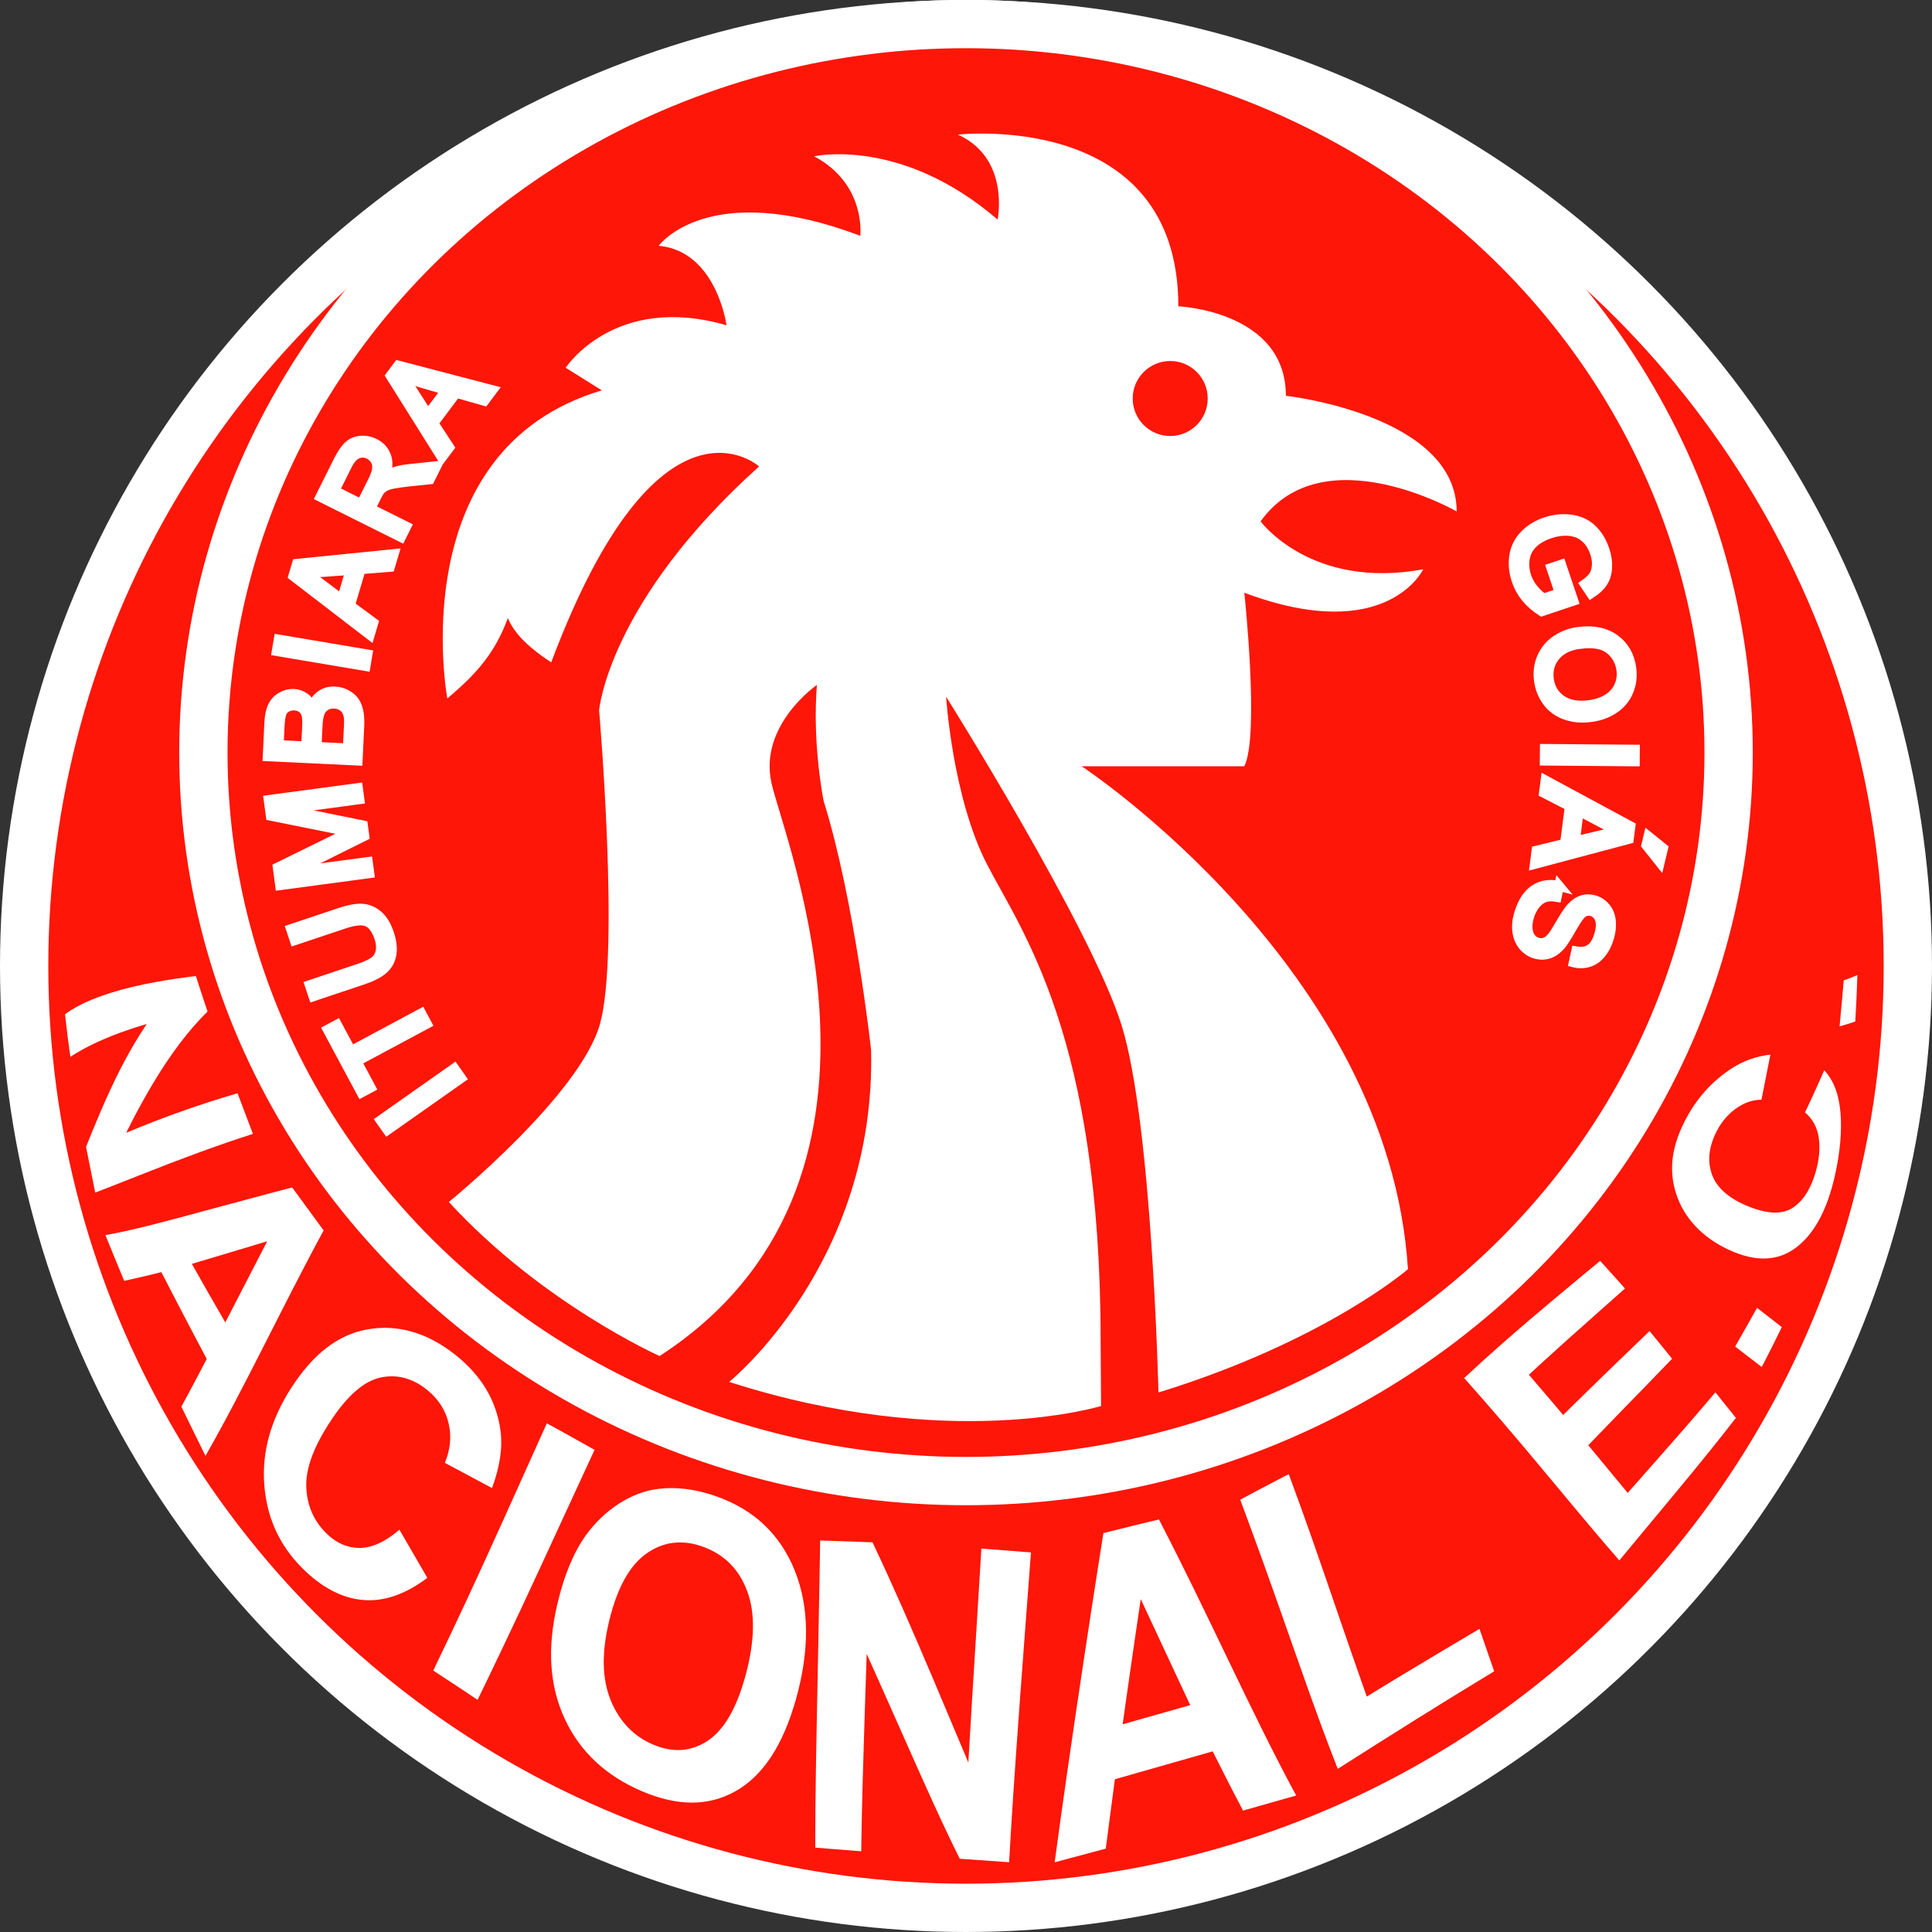
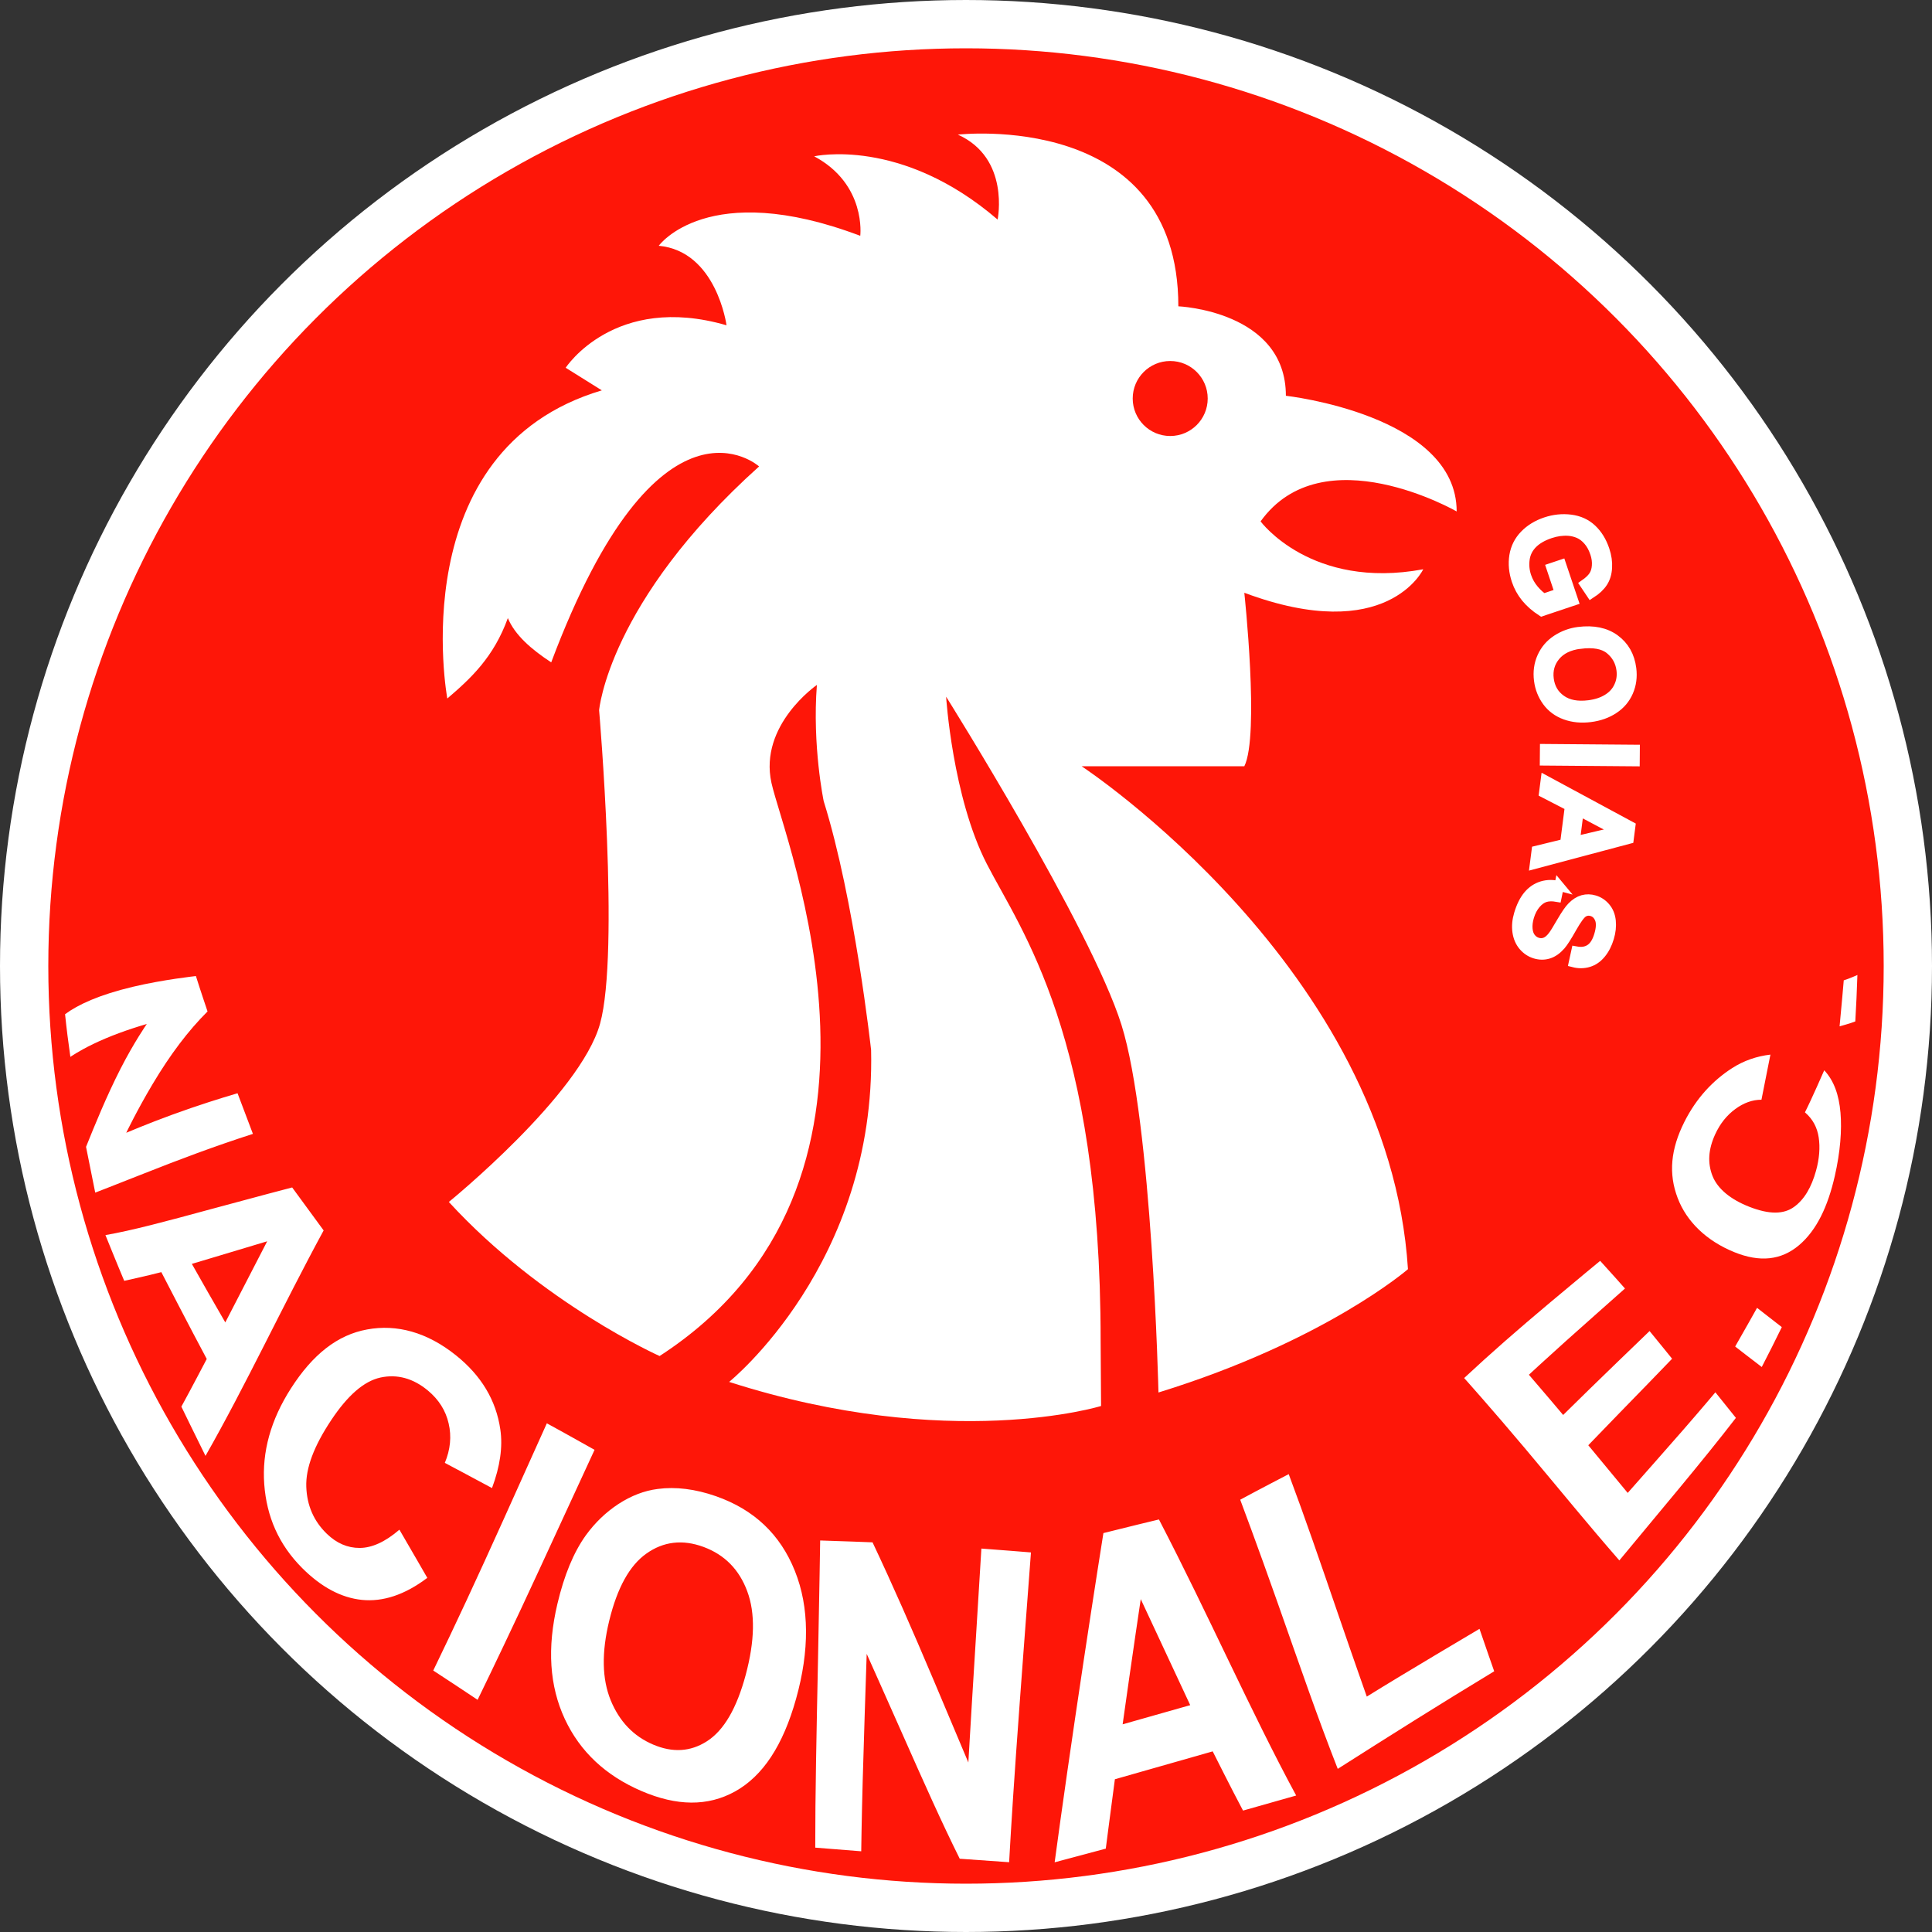
<svg xmlns="http://www.w3.org/2000/svg" xmlns:ns1="http://sodipodi.sourceforge.net/DTD/sodipodi-0.dtd" xmlns:ns2="http://www.inkscape.org/namespaces/inkscape" width="200mm" height="200mm" viewBox="0 0 200 200" version="1.1" id="svg1" xml:space="preserve" ns1:docname="Nacional EC Itumbiara (Invertido).svg" ns2:version="1.4 (86a8ad7, 2024-10-11)">
  <rect x="0" y="0" width="200" height="200" fill="#333333" stroke="none" />
  <ns1:namedview id="namedview1" pagecolor="#ffffff" bordercolor="#000000" borderopacity="0.25" ns2:showpageshadow="2" ns2:pageopacity="0.0" ns2:pagecheckerboard="0" ns2:deskcolor="#d1d1d1" ns2:document-units="mm" showguides="true" ns2:zoom="1.0914063" ns2:cx="449.87831" ns2:cy="230.43665" ns2:window-width="1920" ns2:window-height="1106" ns2:window-x="-11" ns2:window-y="-11" ns2:window-maximized="1" ns2:current-layer="layer1">
    <ns1:guide position="186.675,99.009" orientation="0,-1" id="guide7" ns2:locked="false" />
  </ns1:namedview>
  <defs id="defs1">
    <ns2:path-effect effect="lattice2" gridpoint0="6.588,100.785" gridpoint1="192.282,100.732" gridpoint2="8.285,191.188" gridpoint3="191.327,191.188" gridpoint4="19.954,100.486" gridpoint5="181.324,108.542" gridpoint6="54.046,191.188" gridpoint7="145.567,192.521" gridpoint8x9="99.806,101.027" gridpoint10x11="99.763,192.081" gridpoint12="8.285,123.567" gridpoint13="191.085,123.446" gridpoint14="8.285,168.648" gridpoint15="185.873,164.042" gridpoint16="51.5,111.81" gridpoint17="144.536,124.052" gridpoint18="54.046,168.648" gridpoint19="145.567,173.375" gridpoint20x21="98.837,115.689" gridpoint22x23="102.109,165.86" gridpoint24x26="10.346,143.805" gridpoint25x27="191.327,146.108" gridpoint28x30="54.894,158.753" gridpoint29x31="146.658,146.289" gridpoint32x33x34x35="99.356,136.706" id="path-effect1" is_visible="true" lpeversion="1" horizontal_mirror="false" vertical_mirror="false" perimetral="false" live_update="true" />
    <rect x="158.392" y="-176.777" width="593.97" height="152.735" id="rect4" />
  </defs>
  <g ns2:label="Camada 1" ns2:groupmode="layer" id="layer1">
    <circle style="opacity:1;fill:#fe1608;fill-opacity:1;stroke:#ffffff;stroke-width:5;stroke-dasharray:none;stroke-opacity:1" id="path1" cx="100" cy="100" r="97.5" />
-     <ellipse style="opacity:1;fill:#fe1608;fill-opacity:1;stroke:#ffffff;stroke-width:5;stroke-dasharray:none;stroke-opacity:1" id="path1-4" cx="100" cy="77.905" rx="78.947" ry="75.416" />
    <path style="fill:#ffffff;fill-opacity:1;stroke:none;stroke-width:5;stroke-dasharray:none;stroke-opacity:1" d="m 68.284,140.377 c 0,0 -12.186,-5.44 -21.82,-15.951 0,0 13.592,-11.051 15.65,-18.441 2.058,-7.39 -0.094,-32.46 -0.094,-32.46 0,0 0.951,-11.216 16.561,-25.239 0,0 -10.387,-9.372 -21.519,20.282 -2.089,-1.366 -3.768,-2.845 -4.49,-4.584 -1.457,4.039 -3.83,6.246 -6.267,8.325 0,0 -4.771,-25.725 15.996,-31.899 l -3.742,-2.339 c 0,0 5.051,-7.764 16.651,-4.397 0,0 -1.029,-7.671 -7.016,-8.232 0,0 5.051,-7.016 20.86,-1.029 0,0 0.655,-5.332 -4.771,-8.232 0,0 8.98,-2.058 18.99,6.548 0,0 1.31,-6.361 -4.116,-8.793 0,0 22.825,-2.619 22.825,17.773 0,0 11.132,0.468 11.132,9.261 0,0 17.68,1.964 17.68,11.974 0,0 -13.845,-7.951 -20.299,1.029 0,0 5.238,7.109 16.838,4.958 0,0 -3.742,7.951 -18.522,2.432 0,0 1.59,14.78 0,17.961 h -16.838 c 0,0 31.814,20.909 33.778,52.06 0,0 -8.552,7.435 -25.827,12.767 0,0 -0.655,-27.97 -3.835,-38.073 -3.181,-10.103 -18.148,-33.957 -18.148,-33.957 0,0 0.655,10.383 4.209,17.306 3.555,6.922 11.787,17.773 11.787,49.391 l 0.045,6.73 c 0,0 -15.648,4.836 -38.503,-2.493 0,0 15.209,-12.231 14.697,-34.358 0,0 -1.699,-15.509 -4.907,-25.758 0,0 -1.194,-5.712 -0.705,-12.034 0,0 -6.014,4.143 -4.705,10.13 1.31,5.987 16.016,41.441 -11.576,59.341 z" id="path2" ns1:nodetypes="ccscccccccccccccccccccccccscsccccccscc" />
    <circle style="fill:#fe1608;fill-opacity:1;stroke:none;stroke-width:5;stroke-dasharray:none;stroke-opacity:1" id="path3" cx="121.14" cy="41.253" r="3.882" />
    <path d="m 6.736,104.991 c 1.334,-0.992 3.529,-2.008 7.009,-2.836 3.175,-0.755 6.537,-1.113 6.537,-1.113 0.36,1.173 1.203,3.663 1.203,3.663 -1.999,1.991 -3.851,4.44 -5.681,7.51 -1.646,2.762 -2.734,5.05 -2.734,5.05 1.722,-0.725 3.971,-1.622 6.704,-2.561 2.518,-0.865 4.816,-1.532 4.816,-1.532 0.508,1.346 1.592,4.206 1.592,4.206 -4.083,1.321 -7.561,2.632 -11.26,4.096 -3.175,1.257 -5.064,1.986 -5.064,1.986 -0.326,-1.594 -0.951,-4.738 -0.951,-4.738 0.891,-2.216 2.127,-5.258 3.572,-8.088 1.376,-2.696 2.717,-4.632 2.717,-4.632 -1.961,0.574 -3.862,1.261 -5.543,2.072 -1.52,0.733 -2.367,1.335 -2.367,1.335 -0.21,-1.452 -0.396,-2.922 -0.55,-4.416 z m 14.537,45.723 c -0.849,-1.703 -2.498,-5.1 -2.498,-5.1 0.889,-1.609 2.628,-4.935 2.628,-4.935 -1.627,-3.029 -4.702,-8.988 -4.702,-8.988 -1.359,0.358 -3.842,0.901 -3.842,0.901 -0.678,-1.598 -1.944,-4.735 -1.944,-4.735 2.774,-0.484 6.118,-1.379 10.949,-2.694 4.298,-1.17 8.381,-2.238 8.381,-2.238 1.074,1.464 3.258,4.449 3.258,4.449 -4.221,7.767 -8.045,16.001 -12.231,23.34 z m 2.05,-13.818 c 1.428,-2.771 4.336,-8.398 4.336,-8.398 -2.789,0.845 -7.798,2.338 -7.798,2.338 1.124,1.998 2.285,4.027 3.462,6.06 z m 18.023,21.455 c 0.965,1.647 2.888,4.988 2.888,4.988 -2.337,1.767 -4.599,2.499 -6.769,2.281 -2.153,-0.219 -4.224,-1.334 -6.188,-3.301 -2.43,-2.436 -3.675,-5.325 -3.923,-8.677 -0.24,-3.343 0.667,-6.647 2.766,-9.92 2.242,-3.496 4.802,-5.54 7.892,-6.098 3.069,-0.563 6.196,0.284 9.179,2.67 2.62,2.096 4.164,4.646 4.603,7.686 0.265,1.797 -0.027,3.828 -0.862,6.064 -1.637,-0.888 -4.884,-2.608 -4.884,-2.608 0.575,-1.373 0.71,-2.739 0.395,-4.083 -0.305,-1.337 -1.022,-2.468 -2.141,-3.4 -1.543,-1.285 -3.199,-1.722 -4.921,-1.35 -1.722,0.381 -3.401,1.862 -5.098,4.414 -1.792,2.693 -2.646,4.98 -2.576,6.896 0.069,1.922 0.761,3.542 2.126,4.864 1.007,0.975 2.14,1.47 3.406,1.465 1.265,-0.005 2.636,-0.623 4.109,-1.89 z m 3.504,14.582 c 2.34,-4.832 4.484,-9.442 7.329,-15.749 2.451,-5.434 4.43,-9.843 4.43,-9.843 1.646,0.892 4.939,2.746 4.939,2.746 -2.065,4.439 -5.119,11.145 -7.63,16.502 -2.515,5.365 -4.477,9.377 -4.477,9.377 -1.544,-1.033 -3.061,-2.033 -4.591,-3.032 z m 12.857,-6.92 c 0.695,-2.94 1.667,-5.303 2.933,-7.07 0.941,-1.3 2.065,-2.385 3.379,-3.249 1.326,-0.86 2.685,-1.383 4.072,-1.558 1.845,-0.244 3.866,-0.004 6.029,0.753 3.93,1.375 6.656,3.953 8.165,7.734 1.519,3.781 1.512,8.265 0.132,13.209 -1.365,4.892 -3.462,8.019 -6.31,9.612 -2.838,1.577 -6.057,1.529 -9.7,-0.037 -3.694,-1.588 -6.356,-4.065 -7.942,-7.464 -1.585,-3.417 -1.845,-7.339 -0.759,-11.929 0,0 4e-6,5e-5 4e-6,5e-5 z m 5.364,1.744 c -0.81,3.321 -0.752,6.048 0.15,8.26 0.905,2.197 2.368,3.717 4.381,4.576 2.012,0.859 3.868,0.762 5.588,-0.344 1.735,-1.115 3.069,-3.377 4.009,-6.88 0.931,-3.469 1.001,-6.378 0.156,-8.638 -0.834,-2.256 -2.345,-3.788 -4.528,-4.594 -2.18,-0.805 -4.162,-0.555 -5.911,0.689 -1.747,1.231 -3.02,3.554 -3.844,6.931 z m 21.323,23.509 c -0.005,-5.484 0.129,-11.752 0.286,-19.45 0.14,-6.879 0.223,-12.346 0.223,-12.346 1.807,0.051 5.422,0.192 5.422,0.192 2.081,4.402 4.04,8.87 6.347,14.321 2.024,4.781 3.571,8.471 3.571,8.471 0.236,-4.099 0.509,-8.488 0.835,-13.754 0.29,-4.688 0.515,-8.393 0.515,-8.393 1.715,0.123 5.131,0.401 5.131,0.401 -0.37,4.937 -1.109,14.674 -1.538,20.763 -0.476,6.75 -0.722,11.306 -0.722,11.306 -1.703,-0.117 -5.112,-0.361 -5.112,-0.361 -1.836,-3.691 -3.657,-7.763 -5.936,-12.913 -2.014,-4.55 -3.696,-8.295 -3.696,-8.295 -0.119,3.619 -0.3,8.955 -0.414,13.163 -0.115,4.226 -0.152,7.274 -0.152,7.274 -1.586,-0.124 -3.171,-0.25 -4.759,-0.378 z m 49.785,-5.394 c -1.833,0.521 -5.5,1.559 -5.5,1.559 -1.056,-1.97 -3.141,-6.13 -3.141,-6.13 -3.389,0.961 -10.126,2.887 -10.126,2.887 -0.337,2.498 -0.942,7.183 -0.942,7.183 -1.771,0.479 -5.293,1.414 -5.293,1.414 0.726,-5.402 1.784,-12.773 2.995,-20.81 1.123,-7.453 2.052,-13.27 2.052,-13.27 1.916,-0.49 5.749,-1.411 5.749,-1.411 5.07,9.757 9.512,19.894 14.206,28.577 z M 123.212,176.517 c -1.673,-3.583 -5.122,-10.976 -5.122,-10.976 -0.362,2.428 -0.765,5.173 -1.19,8.136 -0.388,2.704 -0.685,4.824 -0.685,4.824 2.335,-0.67 4.658,-1.329 6.997,-1.984 z m 15.272,6.597 c -2.057,-5.24 -3.804,-10.323 -6.231,-17.212 -2.096,-5.95 -3.866,-10.651 -3.866,-10.651 1.672,-0.913 5.021,-2.649 5.021,-2.649 1.71,4.575 3.186,8.873 5.106,14.473 1.656,4.83 2.976,8.557 2.976,8.557 3.914,-2.433 11.667,-7.014 11.667,-7.014 0.499,1.476 1.523,4.394 1.523,4.394 -5.708,3.455 -10.402,6.414 -16.198,10.101 z m 29.152,-21.579 c -3.4,-3.9 -5.57,-6.605 -9.783,-11.618 -3.379,-4.02 -6.283,-7.262 -6.283,-7.262 2.769,-2.585 5.558,-5.017 8.871,-7.798 2.923,-2.454 5.208,-4.334 5.208,-4.334 0.877,0.949 2.569,2.864 2.569,2.864 -1.612,1.437 -4.075,3.608 -6.163,5.481 -2.087,1.872 -3.783,3.446 -3.783,3.446 1.209,1.391 3.546,4.165 3.546,4.165 3.133,-3.106 8.946,-8.689 8.946,-8.689 0.793,0.961 2.332,2.867 2.332,2.867 -1.694,1.769 -3.22,3.327 -5.357,5.523 -1.825,1.876 -3.32,3.432 -3.32,3.432 1.383,1.675 4.082,4.935 4.082,4.935 1.451,-1.647 4.049,-4.579 5.782,-6.568 1.87,-2.147 3.294,-3.847 3.294,-3.847 0.715,0.899 2.124,2.647 2.124,2.647 -3.521,4.571 -7.993,9.822 -12.065,14.757 z m 14.742,-20.023 c -0.894,-0.675 -2.753,-2.12 -2.753,-2.12 0.773,-1.335 2.265,-4.004 2.265,-4.004 0.883,0.696 2.563,1.995 2.563,1.995 -0.67,1.379 -1.363,2.754 -2.075,4.128 z m 4.469,-26.36 c 0.719,-1.423 1.997,-4.358 1.997,-4.358 1.016,1.088 1.526,2.569 1.683,4.389 0.153,1.788 -0.016,4.046 -0.589,6.562 -0.716,3.14 -1.87,5.6 -3.695,7.152 -1.844,1.561 -4.053,1.809 -6.729,0.718 -2.84,-1.158 -4.914,-3.14 -5.845,-5.603 -0.956,-2.509 -0.729,-5.037 0.699,-7.876 1.238,-2.462 2.954,-4.289 4.951,-5.569 1.181,-0.761 2.532,-1.229 3.954,-1.393 -0.304,1.565 -0.927,4.67 -0.927,4.67 -0.926,-0.002 -1.837,0.322 -2.705,0.962 -0.865,0.63 -1.572,1.497 -2.087,2.62 -0.713,1.557 -0.804,2.966 -0.273,4.317 0.528,1.326 1.88,2.437 3.834,3.195 2.063,0.801 3.54,0.774 4.612,-0.003 1.069,-0.775 1.799,-2.046 2.268,-3.74 0.345,-1.245 0.432,-2.41 0.278,-3.44 -0.155,-1.035 -0.607,-1.903 -1.425,-2.603 0,0 10e-6,-4e-5 10e-6,-4e-5 z m 5.213,-9.414 c -0.453,0.191 -1.627,0.509 -1.627,0.509 0.16,-1.573 0.432,-4.762 0.432,-4.762 0.563,-0.171 1.413,-0.553 1.413,-0.553 -0.052,1.618 -0.125,3.22 -0.218,4.807" id="text4" style="font-weight:bold;font-size:35.278px;line-height:0.01;font-family:Arial;-inkscape-font-specification:'Arial Bold';letter-spacing:1.72px;white-space:pre;fill:#ffffff;stroke-width:18.898;fill-opacity:1" aria-label="NACIONAL E.C." ns2:path-effect="#path-effect1" ns2:original-d="m 8.2852128,105.29656 24.8898832,-4.26449 0.837771,4.88969 -14.876195,13.0347 16.621552,-2.84784 0.799955,4.66897 -24.889882,4.26449 -0.863952,-5.04249 14.511879,-12.81499 -16.2310558,2.78093 z m 15.9517922,46.92251 -2.514961,-4.94366 4.112813,-4.56606 -4.576916,-8.99686 -6.057611,0.74316 -2.452478,-4.82084 26.967255,-2.68354 2.444667,4.80549 z m 4.648051,-12.89744 6.774322,-7.35018 -9.898497,1.20898 z m 16.227951,21.53935 2.317735,4.63956 q -3.758649,2.06301 -7.052339,1.56269 -3.269333,-0.49995 -6.100266,-3.41745 -3.50268,-3.60979 -3.297737,-8.321 0.217306,-4.7232 4.494655,-8.87364 4.524594,-4.39034 9.28892,-4.47696 4.776688,-0.0986 8.471296,3.70897 3.226784,3.32546 3.276422,7.3096 0.03749,2.3638 -1.538494,5.09312 l -4.380035,-2.78246 q 1.097418,-1.68891 0.917703,-3.50668 -0.167719,-1.80541 -1.583185,-3.26416 -1.955263,-2.01505 -4.625189,-1.87253 -2.65793,0.15488 -5.896847,3.2977 -3.436714,3.33474 -3.695915,5.98644 -0.259201,2.65169 1.660076,4.62966 1.415467,1.45874 3.362253,1.60988 1.946787,0.15113 4.380947,-1.32274 z m 1.94925,13.15007 14.006983,-21.01182 4.242496,2.82815 -14.006983,21.01182 z M 60.246638,168.702 q 1.379453,-3.6035 3.393343,-5.63613 1.49408,-1.49383 3.425652,-2.39597 1.94766,-0.89598 3.869431,-0.95342 2.561106,-0.0894 5.440688,1.01297 5.212203,1.99528 7.095278,6.42348 1.899161,4.43436 -0.305501,10.19352 -2.186187,5.71091 -6.528801,7.75586 -4.336455,2.02886 -9.532572,0.0397 -5.260464,-2.01376 -7.139768,-6.40363 -1.873146,-4.40596 0.28225,-10.03642 z m 4.968133,1.7174 q -1.533411,4.00568 -0.477817,6.78911 1.061751,2.76734 3.909159,3.85735 2.847407,1.09002 5.447345,-0.25715 2.622182,-1.3571 4.192542,-5.4593 1.551885,-4.05393 0.529849,-6.7323 -1.00595,-2.6722 -3.949879,-3.79916 -2.94393,-1.12697 -5.521622,0.21027 -2.571534,1.32116 -4.129577,5.39118 z m 19.292831,19.59942 1.473825,-25.20952 4.952484,0.28954 9.333449,17.43821 0.98423,-16.83501 4.72893,0.27647 -1.47382,25.20952 -5.107252,-0.29858 -9.201808,-17.03366 -0.961103,16.4395 z m 49.336958,-4.80485 -5.3905,1.30668 -3.49412,-5.05522 -9.81003,2.37798 -0.67431,6.06567 -5.25657,1.27421 3.6099,-26.85895 5.23983,-1.27015 z m -11.47731,-7.49798 -5.58916,-8.28721 -1.1071,9.91041 z m 15.58887,5.18232 -12.21958,-21.86268 4.45073,-2.48762 10.14376,18.14874 11.06667,-6.18543 2.07581,3.71395 z m 27.90275,-19.38974 -19.75759,-15.72672 11.66094,-14.64973 3.34235,2.66046 -8.48556,10.66047 4.38009,3.48649 7.89555,-9.91923 3.32887,2.64973 -7.89555,9.91922 5.37741,4.28033 8.78594,-11.03783 3.32887,2.64972 z m 14.57771,-20.52641 -4.31614,-2.1909 2.1909,-4.31614 4.31614,2.1909 z m 0.46014,-28.31584 2.76695,-4.3865 q 3.71215,2.14554 4.99106,5.22176 1.2666,3.05519 0.2384,6.98823 -1.27218,4.8663 -5.40767,7.1324 -4.15216,2.26174 -9.91839,0.75429 -6.09954,-1.59458 -8.64252,-5.62441 -2.55965,-4.03419 -1.21776,-9.16714 1.17197,-4.483 4.55371,-6.59006 2.00223,-1.257 5.15318,-1.32348 l -0.10996,5.18794 q -2.01313,-0.0634 -3.47466,1.03231 -1.45718,1.07902 -1.97128,3.04554 -0.71015,2.71646 0.79531,4.92607 1.50982,2.19295 5.87616,3.33443 4.63298,1.21119 7.03518,0.0588 2.40219,-1.15245 3.09928,-3.81891 0.5141,-1.96652 -0.36548,-3.70984 -0.87958,-1.74332 -3.40151,-3.06138 z m 10.23057,-8.60288 -4.83623,-0.19995 0.19994,-4.83623 4.83623,0.19995 z" />
-     <path d="m 47.743,111.604 -7.641,5.378 -0.712,-1.011 7.641,-5.378 z m -3.549,-5.621 -7.263,3.893 1.454,2.713 -0.972,0.521 -3.499,-6.527 0.972,-0.521 1.46,2.724 7.263,-3.893 z m -13.692,-8.633 -0.392,-1.173 5.119,-1.713 q 1.336,-0.447 2.223,-0.408 0.887,0.039 1.647,0.665 0.752,0.622 1.181,1.903 0.417,1.245 0.252,2.18 -0.164,0.935 -0.861,1.545 -0.703,0.612 -2.111,1.083 l -5.119,1.713 -0.392,-1.173 5.113,-1.711 q 1.154,-0.386 1.634,-0.782 0.471,-0.4 0.593,-1.018 0.12,-0.625 -0.133,-1.38 -0.433,-1.293 -1.203,-1.647 -0.77,-0.354 -2.438,0.204 z m 7.744,-6.945 -9.26,1.242 -0.247,-1.845 6.263,-3.072 q 0.875,-0.426 1.311,-0.626 -0.527,-0.09 -1.551,-0.294 l -6.741,-1.353 -0.221,-1.649 9.26,-1.242 0.158,1.181 -7.751,1.04 8.112,1.651 0.148,1.105 -7.524,3.736 7.883,-1.058 z M 37.035,78.748 27.702,78.303 27.869,74.801 q 0.051,-1.07 0.368,-1.699 0.311,-0.636 0.92,-0.971 0.603,-0.341 1.246,-0.311 0.598,0.029 1.111,0.378 0.513,0.35 0.806,1.021 0.289,-0.835 0.909,-1.258 0.62,-0.43 1.435,-0.391 0.656,0.031 1.209,0.338 0.547,0.3 0.833,0.722 0.286,0.422 0.416,1.047 0.124,0.618 0.081,1.51 z m -5.352,-1.493 0.096,-2.018 q 0.039,-0.821 -0.052,-1.183 -0.118,-0.478 -0.431,-0.729 -0.313,-0.257 -0.803,-0.281 -0.465,-0.022 -0.825,0.184 -0.367,0.206 -0.514,0.614 -0.153,0.407 -0.201,1.413 l -0.089,1.865 z m 4.31,0.205 0.111,-2.324 q 0.029,-0.598 -0.004,-0.842 -0.056,-0.43 -0.221,-0.725 -0.165,-0.295 -0.493,-0.496 -0.335,-0.201 -0.781,-0.222 -0.522,-0.025 -0.917,0.224 -0.401,0.249 -0.577,0.719 -0.182,0.464 -0.224,1.355 l -0.103,2.158 z m 1.857,-8.498 -9.213,-1.555 0.206,-1.219 9.213,1.555 z m 0.44,-3.234 -7.938,-6.096 0.379,-1.277 10.045,-1.011 -0.4,1.35 -3.023,0.241 -1.11,3.746 2.421,1.788 z m -2.912,-3.675 0.9,-3.037 -2.758,0.199 q -1.257,0.093 -2.046,0.085 0.811,0.427 1.568,0.99 z m 6.138,-6.441 -8.36,-4.172 1.85,-3.707 q 0.558,-1.118 1.076,-1.586 0.513,-0.471 1.257,-0.534 0.744,-0.063 1.434,0.281 0.89,0.444 1.212,1.324 0.323,0.88 -0.112,2.166 0.43,-0.334 0.749,-0.459 0.687,-0.263 1.57,-0.363 l 3.001,-0.319 -0.694,1.391 -2.291,0.238 q -0.995,0.109 -1.55,0.224 -0.556,0.114 -0.841,0.286 -0.282,0.166 -0.473,0.391 -0.134,0.168 -0.347,0.596 l -0.64,1.283 3.713,1.853 z m -4.119,-3.437 1.187,-2.378 q 0.378,-0.758 0.438,-1.263 0.054,-0.507 -0.177,-0.901 -0.237,-0.396 -0.642,-0.598 -0.593,-0.296 -1.191,-0.053 -0.596,0.237 -1.059,1.167 l -1.32,2.646 z m 8.342,-4.801 -5.318,-8.479 0.8,-1.065 9.768,2.551 -0.846,1.126 -2.917,-0.827 -2.345,3.125 1.647,2.519 z m -1.45,-4.459 1.902,-2.533 -2.655,-0.774 q -1.211,-0.351 -1.947,-0.633 0.612,0.682 1.125,1.474 z" id="text5" style="font-size:13.053px;font-family:Arial;-inkscape-font-specification:Arial;letter-spacing:0.857px;fill:#ffffff;stroke:#ffffff;fill-opacity:1;stroke-opacity:1" aria-label="ITUMBIARA" />
    <path d="m 160.583,58.789 1.039,-0.348 1.263,3.751 -3.288,1.101 q -0.978,-0.633 -1.637,-1.435 -0.652,-0.803 -0.976,-1.77 -0.437,-1.305 -0.239,-2.561 0.206,-1.252 1.081,-2.15 0.875,-0.898 2.181,-1.335 1.293,-0.433 2.591,-0.27 1.306,0.167 2.19,1.001 0.884,0.833 1.327,2.157 0.322,0.961 0.267,1.84 -0.047,0.883 -0.455,1.51 -0.408,0.627 -1.226,1.157 l -0.644,-0.96 q 0.61,-0.426 0.898,-0.852 0.288,-0.426 0.333,-1.053 0.051,-0.629 -0.173,-1.3 -0.269,-0.804 -0.713,-1.307 -0.438,-0.505 -0.958,-0.734 -0.518,-0.223 -1.063,-0.263 -0.935,-0.063 -1.896,0.259 -1.185,0.397 -1.847,1.069 -0.66,0.678 -0.786,1.587 -0.126,0.909 0.168,1.785 0.255,0.761 0.788,1.39 0.539,0.626 0.997,0.889 l 1.65,-0.553 z m 2.823,6.611 q 2.308,-0.293 3.768,0.78 1.466,1.073 1.715,3.033 0.163,1.283 -0.319,2.392 -0.482,1.109 -1.514,1.786 -1.025,0.683 -2.416,0.86 -1.41,0.179 -2.595,-0.248 -1.185,-0.428 -1.893,-1.398 -0.702,-0.971 -0.855,-2.179 -0.166,-1.309 0.335,-2.42 0.501,-1.111 1.528,-1.781 1.026,-0.67 2.247,-0.825 z m 0.142,1.267 q -1.675,0.213 -2.529,1.234 -0.846,1.026 -0.673,2.386 0.176,1.385 1.263,2.152 1.088,0.774 2.877,0.547 1.132,-0.144 1.924,-0.636 0.799,-0.487 1.167,-1.285 0.375,-0.793 0.258,-1.71 -0.166,-1.302 -1.183,-2.13 -1.01,-0.822 -3.103,-0.556 z m -3.636,10.849 9.343,0.076 -0.01,1.236 -9.343,-0.076 z m 0.075,3.263 8.808,4.753 -0.17,1.321 -9.756,2.598 0.18,-1.397 2.946,-0.719 0.499,-3.875 -2.675,-1.379 z m 3.461,3.164 -0.405,3.142 2.691,-0.636 q 1.226,-0.292 2.006,-0.41 -0.868,-0.292 -1.706,-0.728 z m -2.05,7.768 -0.237,1.147 q -0.695,-0.122 -1.215,0.036 -0.515,0.165 -0.966,0.695 -0.445,0.532 -0.674,1.295 -0.203,0.678 -0.156,1.257 0.046,0.579 0.319,0.934 0.277,0.362 0.693,0.487 0.421,0.126 0.806,-0.025 0.391,-0.149 0.772,-0.647 0.248,-0.318 0.91,-1.464 0.668,-1.144 1.079,-1.56 0.528,-0.541 1.117,-0.71 0.594,-0.162 1.211,0.023 0.678,0.203 1.149,0.763 0.477,0.562 0.562,1.392 0.084,0.83 -0.186,1.734 -0.298,0.995 -0.848,1.656 -0.546,0.668 -1.291,0.891 -0.745,0.223 -1.542,0.018 l 0.254,-1.161 q 0.876,0.162 1.469,-0.239 0.591,-0.395 0.899,-1.427 0.321,-1.075 0.072,-1.688 -0.245,-0.605 -0.8,-0.772 -0.482,-0.144 -0.898,0.111 -0.414,0.249 -1.174,1.591 -0.756,1.35 -1.161,1.815 -0.594,0.674 -1.261,0.88 -0.661,0.208 -1.381,-0.007 -0.714,-0.214 -1.227,-0.813 -0.507,-0.597 -0.631,-1.473 -0.12,-0.867 0.167,-1.826 0.363,-1.215 0.964,-1.934 0.599,-0.712 1.448,-0.971 0.853,-0.25 1.758,-0.006 z" id="text6" style="font-size:13.053px;font-family:Arial;-inkscape-font-specification:Arial;letter-spacing:0.857px;fill:#ffffff;stroke:#ffffff;stroke-opacity:1;fill-opacity:1" aria-label="GOIAS" />
-     <path d="m 170.636,86.57 1.54,1.238 -0.348,1.463 -1.412,-1.777 z" id="text7" style="font-size:13.053px;font-family:Arial;-inkscape-font-specification:Arial;letter-spacing:0.857px;fill:#ffffff;stroke:#ffffff;fill-opacity:1;stroke-opacity:1" aria-label="´" />
  </g>
</svg>